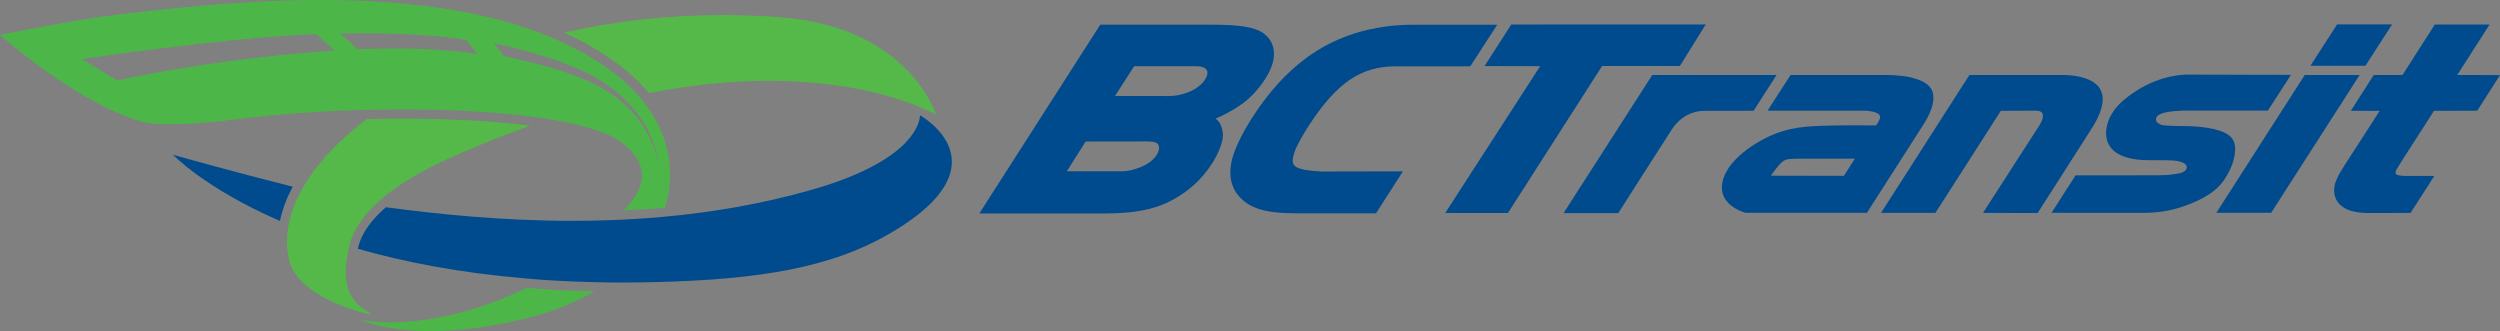
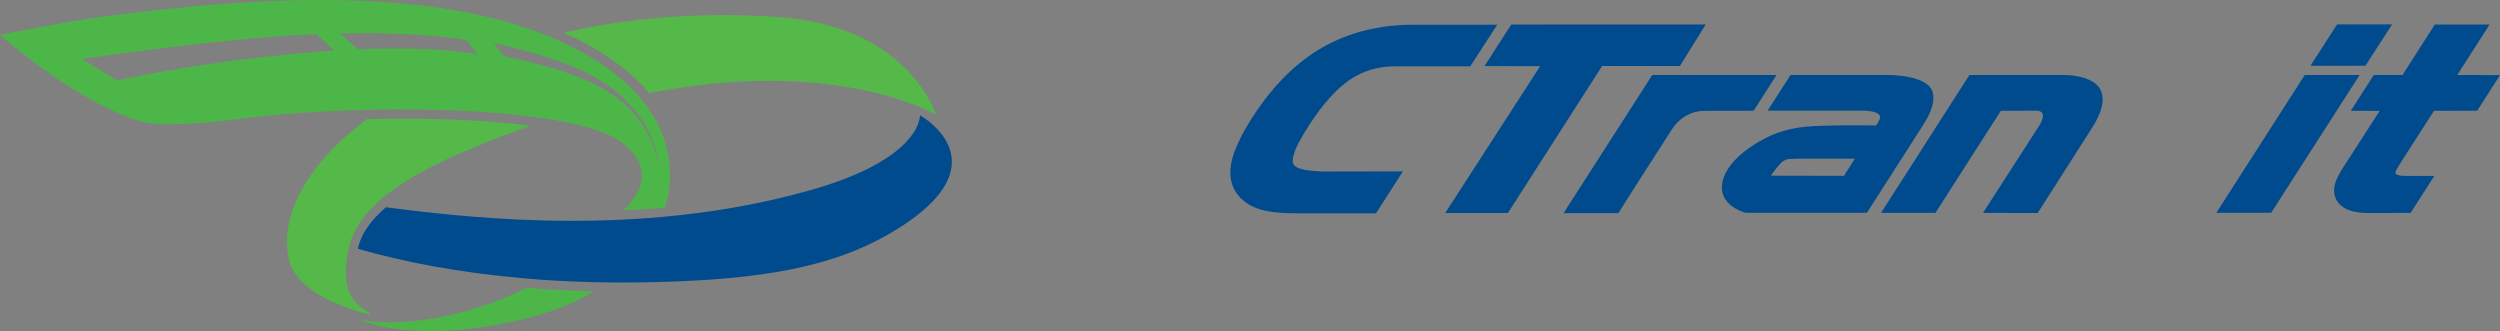
<svg xmlns="http://www.w3.org/2000/svg" height="23.488mm" width="177.36mm" version="1.1" viewBox="0 0 628.435 83.224">
  <rect x="0" y="0" width="628.435" height="83.224" fill="#808080" stroke="none" />
  <defs>
    <linearGradient id="a" gradientUnits="userSpaceOnUse" gradientTransform="matrix(49.929 0 0 -49.929 373.46 50.684)">
      <stop stop-color="#54b948" offset="0" />
      <stop stop-color="#35bdb2" offset=".495" />
      <stop stop-color="#004b8d" offset="1" />
    </linearGradient>
    <clipPath id="b">
      <path d="m336.96 34h230.04v43.92h-230.04v-43.92z" />
    </clipPath>
  </defs>
  <g transform="translate(-12.438 -207.75)">
    <g transform="matrix(3.268 0 0 -3.268 -1135.9 414.85)" clip-path="url(#b)">
      <g transform="translate(446.86 48.277)">
        <path d="m0 0v-0.002c0-0.001 0.002-0.001 0.002-0.001l-0.002 0.003z" fill="#004b8d" />
      </g>
      <g transform="translate(364.7 51.463)">
-         <path d="m0 0s4.688-1.317 9.204-2.454c-0.477-0.885-0.8-1.767-0.983-2.633-5.782 2.512-8.221 5.087-8.221 5.087" fill="#004b8d" />
-       </g>
+         </g>
      <g transform="translate(374.39 48.394)">
        <path d="m0 0c-0.325-0.648-0.565-1.294-0.722-1.932 0.156 0.638 0.397 1.284 0.722 1.932" fill="#fff" />
      </g>
    </g>
    <g transform="matrix(3.268 0 0 -3.268 -1135.9 414.85)">
      <path d="m394.76 60.861c1.51-0.679 2.873-1.464 4.08-2.356 0.966-0.715 1.79-1.482 2.477-2.288 3.474 0.675 6.551 0.936 9.218 0.936 5.242 0 8.902-0.993 10.942-1.754 1.174-0.439 1.802-0.793 1.889-0.845 0.007-0.003 0.024-0.012 0.024-0.012s-2.053 6.756-11.98 7.503c-1.503 0.114-2.977 0.168-4.426 0.168-4.372-0.001-8.479-0.496-12.224-1.352m-15.162-6.649c-1.987-1.501-3.54-3.113-4.589-4.742-0.211-0.328-0.399-0.658-0.568-0.986-0.015-0.031-0.032-0.06-0.047-0.09-0.325-0.647-0.566-1.293-0.721-1.932-0.031-0.124-0.066-0.249-0.089-0.371 0.013 0.071 0.035 0.143 0.051 0.214-0.071-0.317-0.123-0.634-0.151-0.947-0.055-0.659-0.015-1.307 0.131-1.937 0.545-2.341 3.754-3.549 5.4-4.023 0.583-0.165 0.974-0.244 0.974-0.244-0.093 0.09-0.235 0.181-0.4 0.289-0.75 0.492-2.001 1.355-1.483 4.292 0.038 0.222 0.091 0.455 0.151 0.7 0.014 0.061 0.022 0.113 0.038 0.174 0.069 0.261 0.163 0.512 0.274 0.759 0.037 0.079 0.083 0.157 0.123 0.237 0.083 0.164 0.17 0.327 0.271 0.484 0.057 0.09 0.12 0.177 0.181 0.265 0.101 0.143 0.204 0.285 0.318 0.423 0.072 0.086 0.143 0.173 0.219 0.259 0.118 0.132 0.241 0.265 0.372 0.394 0.047 0.05 0.096 0.099 0.147 0.146 0.217 0.21 0.442 0.416 0.679 0.613 2.153 1.784 4.96 2.972 6.004 3.426 1.833 0.797 3.599 1.49 5.3 2.087-2.731 0.353-6.091 0.547-9.865 0.547-0.906 0-1.814-0.014-2.72-0.037" fill="url(#a)" />
    </g>
    <g transform="matrix(3.268 0 0 -3.268 144.95 287.72)">
      <path d="m0 0c-3.004-0.751-5.467-0.996-7.402-0.996-3.55 0-5.325 0.826-5.404 0.873 0.004 0 0.011 0 0.022-0.003 0.636-0.128 1.398-0.2 2.258-0.2 2.804 0 6.639 0.763 10.497 2.654 0.387-0.031 0.77-0.065 1.16-0.093 1.313-0.089 2.668-0.142 4.034-0.173-1.643-0.961-3.44-1.633-5.165-2.062" fill="#4cb748" />
    </g>
    <g transform="matrix(3.268 0 0 -3.268 235.43 266.84)">
      <path d="m0 0c-4.357-2.479-9.772-3.424-17.825-3.618-0.812-0.021-1.606-0.03-2.386-0.03-0.023 0-0.047-0.002-0.07-0.002-0.392 0-0.78 0.003-1.164 0.007-1.768 0.024-3.455 0.092-5.065 0.201-0.458 0.03-0.899 0.073-1.346 0.111-5.073 0.432-9.33 1.266-12.854 2.276 0.015 0.063 0.026 0.123 0.045 0.189 0.263 1.016 0.973 2.019 2.111 3.006 3.815-0.503 8.783-1.044 14.328-1.044 0.997 0 2.015 0.019 3.047 0.057 1.264 0.046 2.552 0.124 3.856 0.241 3.742 0.335 7.622 0.978 11.496 2.081 7.417 2.111 8.253 4.878 8.344 5.576 0.014 0.108 0.01 0.167 0.01 0.167s0.35-0.193 0.783-0.552c1.503-1.243 4.035-4.484-3.31-8.666" fill="#004b8d" />
    </g>
    <g transform="matrix(3.268 0 0 -3.268 132.55 221.37)">
      <path d="m0 0-0.904 1.101s-3.168 0.618-9.694 0.491l1.371-1.218c6.117 0.261 9.227-0.374 9.227-0.374m-13.724 1.482c-6.158-0.309-16.743-1.851-16.743-1.851s1.267-0.762 1.522-0.926c0.505-0.323 1.206-0.724 1.206-0.724s7.236 1.65 16.566 2.285c0.05 0.005 0.1 0.006 0.15 0.01l-1.383 1.264c-0.428-0.015-0.866-0.035-1.318-0.058m14.955-0.632 0.771-0.996s2.54-0.568 3.679-0.909c3.513-1.054 6.026-2.397 7.472-5.232 0.703-1.379 0.781-2.281 0.781-2.281s-0.203 4.474-5.55 7.125c-2.91 1.441-7.153 2.293-7.153 2.293m-37.989 0.633s5.72 1.162 8.796 1.526c3.731 0.44 9.589 1.158 15.865 1.158 7.93 0 16.529-1.147 22.343-5.449 4.405-3.26 5.129-7.294 4.15-10.546-0.846-0.055-2.208-0.134-3.19-0.188 1.353 1.287 2.391 3.229-0.058 5.168-2.305 1.827-9.494 2.599-16.999 2.599-4.471 0-9.056-0.275-12.783-0.763-1.654-0.218-3.549-0.376-5.049-0.376-0.885 0-1.631 0.055-2.109 0.186-4.972 1.357-10.966 6.685-10.966 6.685" fill="#4cb748" />
    </g>
    <g transform="matrix(3.268 0 0 -3.268 330.23 216.27)">
      <path d="m0 0v-0.001h0.002l-0.002 0.001z" fill="#004b8d" />
    </g>
    <g transform="matrix(3.268 0 0 -3.268 330.22 216.26)">
      <path d="m0 0 0.003-0.002h-0.001l-0.002 0.002z" fill="#004b8d" />
    </g>
    <g transform="matrix(3.268 0 0 -3.268 299.51 249.6)">
-       <path d="m0 0c-0.49-0.208-0.985-0.388-1.688-0.366h-4.092l1.447 2.287 4.668 0.007c0.355 0 0.733-0.026 0.871-0.186 0.319-0.37-0.085-1.262-1.206-1.742m3.693 5.77c-0.489-0.209-1.003-0.351-1.718-0.351l-4.054 0.006 1.473 2.287h4.665c0.355 0 0.58-0.007 0.84-0.201 0.392-0.291-0.085-1.263-1.206-1.741m6.27 3.75c-0.132 0.263-0.323 0.491-0.56 0.68-0.37 0.289-0.86 0.449-1.49 0.556-0.63 0.103-1.462 0.151-2.515 0.151h-8.61l-9.301-14.518h9.752c1.965 0 3.593 0.262 4.9 0.929 1.332 0.679 2.42 1.613 3.258 2.926 0.431 0.679 0.826 1.566 0.829 2.158 0 0.097-0.039 0.859-0.465 1.187-0.037 0.029-0.063 0.064-0.096 0.096 0.722 0.301 1.347 0.663 1.917 1.049 0.775 0.53 1.397 1.229 1.905 2.021 0.424 0.668 0.657 1.274 0.664 1.889v0.004 0.017c0 0.301-0.061 0.593-0.188 0.855" fill="#004b8d" />
-     </g>
+       </g>
    <g transform="matrix(3.268 0 0 -3.268 616.56 247.62)">
      <path d="m0 0 2.363 3.676 3.326 0.009 1.751 2.741-3.29 0.007 2.488 3.879h-4.215l-2.483-3.88h-2.211l-1.765-2.756 2.222-0.002-2.665-4.129c-0.48-0.74-0.838-1.352-0.842-1.971 0-0.249 0.05-0.496 0.16-0.717 0.095-0.19 0.231-0.357 0.398-0.492 0.249-0.206 0.557-0.34 0.909-0.427 0.351-0.085 0.752-0.123 1.208-0.123l3.206 0.006 1.829 2.848h-2.113s-0.429-0.022-0.735 0.08c-0.118 0.04-0.213 0.158-0.057 0.423 0.104 0.176 0.516 0.828 0.516 0.828" fill="#004b8d" />
    </g>
    <g transform="matrix(3.268 0 0 -3.268 599.93 213.88)">
      <path d="m0 0-2.056-3.188 4.232 0.006 2.055 3.183-4.231-0.001z" fill="#004b8d" />
    </g>
    <g transform="matrix(3.268 0 0 -3.268 591.79 226.6)">
      <path d="m0 0-6.801-10.601 4.219 0.002l6.804 10.599h-4.222z" fill="#004b8d" />
    </g>
    <g transform="matrix(3.268 0 0 -3.268 427.77 226.61)">
      <path d="m0 0-6.823-10.622h4.212s3.281 5.154 4.115 6.432c0.966 1.479 2.38 1.435 2.517 1.435 1.314 0 3.775 0.007 3.775 0.007l1.766 2.75-9.562-0.002z" fill="#004b8d" />
    </g>
    <g transform="matrix(3.268 0 0 -3.268 392.32 213.91)">
      <path d="m0 0-2.05-3.194 4.274-0.012-7.301-11.293h4.823l7.243 11.305h5.982l1.99 3.198-14.961-0.004z" fill="#004b8d" />
    </g>
    <g transform="matrix(3.268 0 0 -3.268 475.95 251.95)">
      <path d="m0 0-5.618 0.011s0.67 0.977 0.983 1.143c0.246 0.13 0.288 0.175 1.671 0.167h3.805l-0.841-1.321zm6.836 6.401c-0.165 0.675-0.975 1.014-1.776 1.188-0.799 0.174-1.732 0.167-1.732 0.167h-7.433l-1.768-2.741h7.167s1.466 0.046 1.488-0.487c0.01-0.225-0.277-0.594-0.308-0.65-0.078 0.003-0.853 0.007-1.671 0.007-1.239 0-2.929-0.02-3.786-0.111-0.625-0.065-1.406-0.196-2.275-0.527-1.291-0.489-4.032-2.072-4.128-4.074-0.001-0.028-0.001-0.056-0.001-0.083 0-1.248 1.337-1.806 1.826-1.936h9.328l4.007 6.255c0.265 0.445 1.108 1.541 1.108 2.582 0 0.138-0.016 0.274-0.046 0.41" fill="#004b8d" />
    </g>
    <g transform="matrix(3.268 0 0 -3.268 540.11 229.75)">
      <path d="m0 0c-0.147 0.202-0.346 0.364-0.573 0.494-0.348 0.192-0.763 0.318-1.266 0.402-0.506 0.083-1.079 0.067-1.757 0.067h-6.384l-6.799-10.607h4.184l5.032 7.853 2.628 0.011c1.112 0.035 0.41-1.026 0.224-1.31l-4.225-6.554 4.206-0.011 4.084 6.393c0.294 0.452 0.52 0.868 0.676 1.255 0.153 0.388 0.243 0.749 0.243 1.097 0.002 0.327-0.088 0.648-0.273 0.91" fill="#004b8d" />
    </g>
    <g transform="matrix(3.268 0 0 -3.268 561.25 235.55)">
-       <path d="m0 0c0.005 0 6.512-0.002 6.512-0.002l1.771 2.75-7.971 0.021c-0.012 0-1.967 0.063-4.022-1.317-0.164-0.109-0.718-0.458-1.23-0.98-0.516-0.521-0.997-1.354-0.997-2.185 0-0.174 0.022-0.353 0.066-0.535 0.097-0.372 0.301-0.657 0.562-0.874 0.784-0.644 2.044-0.687 2.522-0.689 0.112 0 0.981-0.006 1.693-0.013 0.963-0.016 1.423-0.265 1.358-0.587-0.069-0.377-0.646-0.436-1.02-0.487-0.376-0.057-0.818-0.078-1.268-0.078h-0.006c-0.429 0-6.252-0.002-6.252-0.002l-1.85-2.885s7.151-0.004 7.172-0.004c0.992 0.018 1.901 0.121 3.011 0.515 1.105 0.395 2.37 0.948 3.103 2.039 0.584 0.86 0.836 1.676 0.837 2.375 0 0.22-0.038 0.429-0.127 0.621-0.123 0.274-0.378 0.473-0.696 0.625-0.946 0.452-2.496 0.503-3.225 0.505-0.249 0-1.321 0.006-1.594 0.082-0.155 0.042-0.434 0.184-0.449 0.398-0.04 0.575 1.155 0.669 2.1 0.707" fill="#004b8d" />
-     </g>
+       </g>
    <g transform="matrix(3.268 0 0 -3.268 341.49 239.25)">
      <path d="m0 0c1.07 1.654 2.128 2.821 3.144 3.507 1.017 0.686 2.159 1.029 3.476 1.03h5.784l2.075 3.201h-6.439c-2.648 0-5.015-0.604-7.04-1.767s-3.811-2.961-5.359-5.365c-0.802-1.244-1.459-2.568-1.628-3.535-0.043-0.238-0.064-0.469-0.064-0.693-0.005-0.684 0.211-1.309 0.637-1.804 0.416-0.492 0.983-0.844 1.655-1.041 0.682-0.201 1.517-0.3 2.792-0.302h6.12l2.069 3.227-6.235-0.013c-0.737 0.041-1.328 0.101-1.694 0.226-0.18 0.061-0.302 0.13-0.38 0.196-0.074 0.065-0.107 0.122-0.134 0.194-0.019 0.051-0.032 0.119-0.032 0.21-0.002 0.215 0.077 0.55 0.255 0.971 0.182 0.423 0.621 1.169 0.998 1.758" fill="#004b8d" />
    </g>
  </g>
</svg>